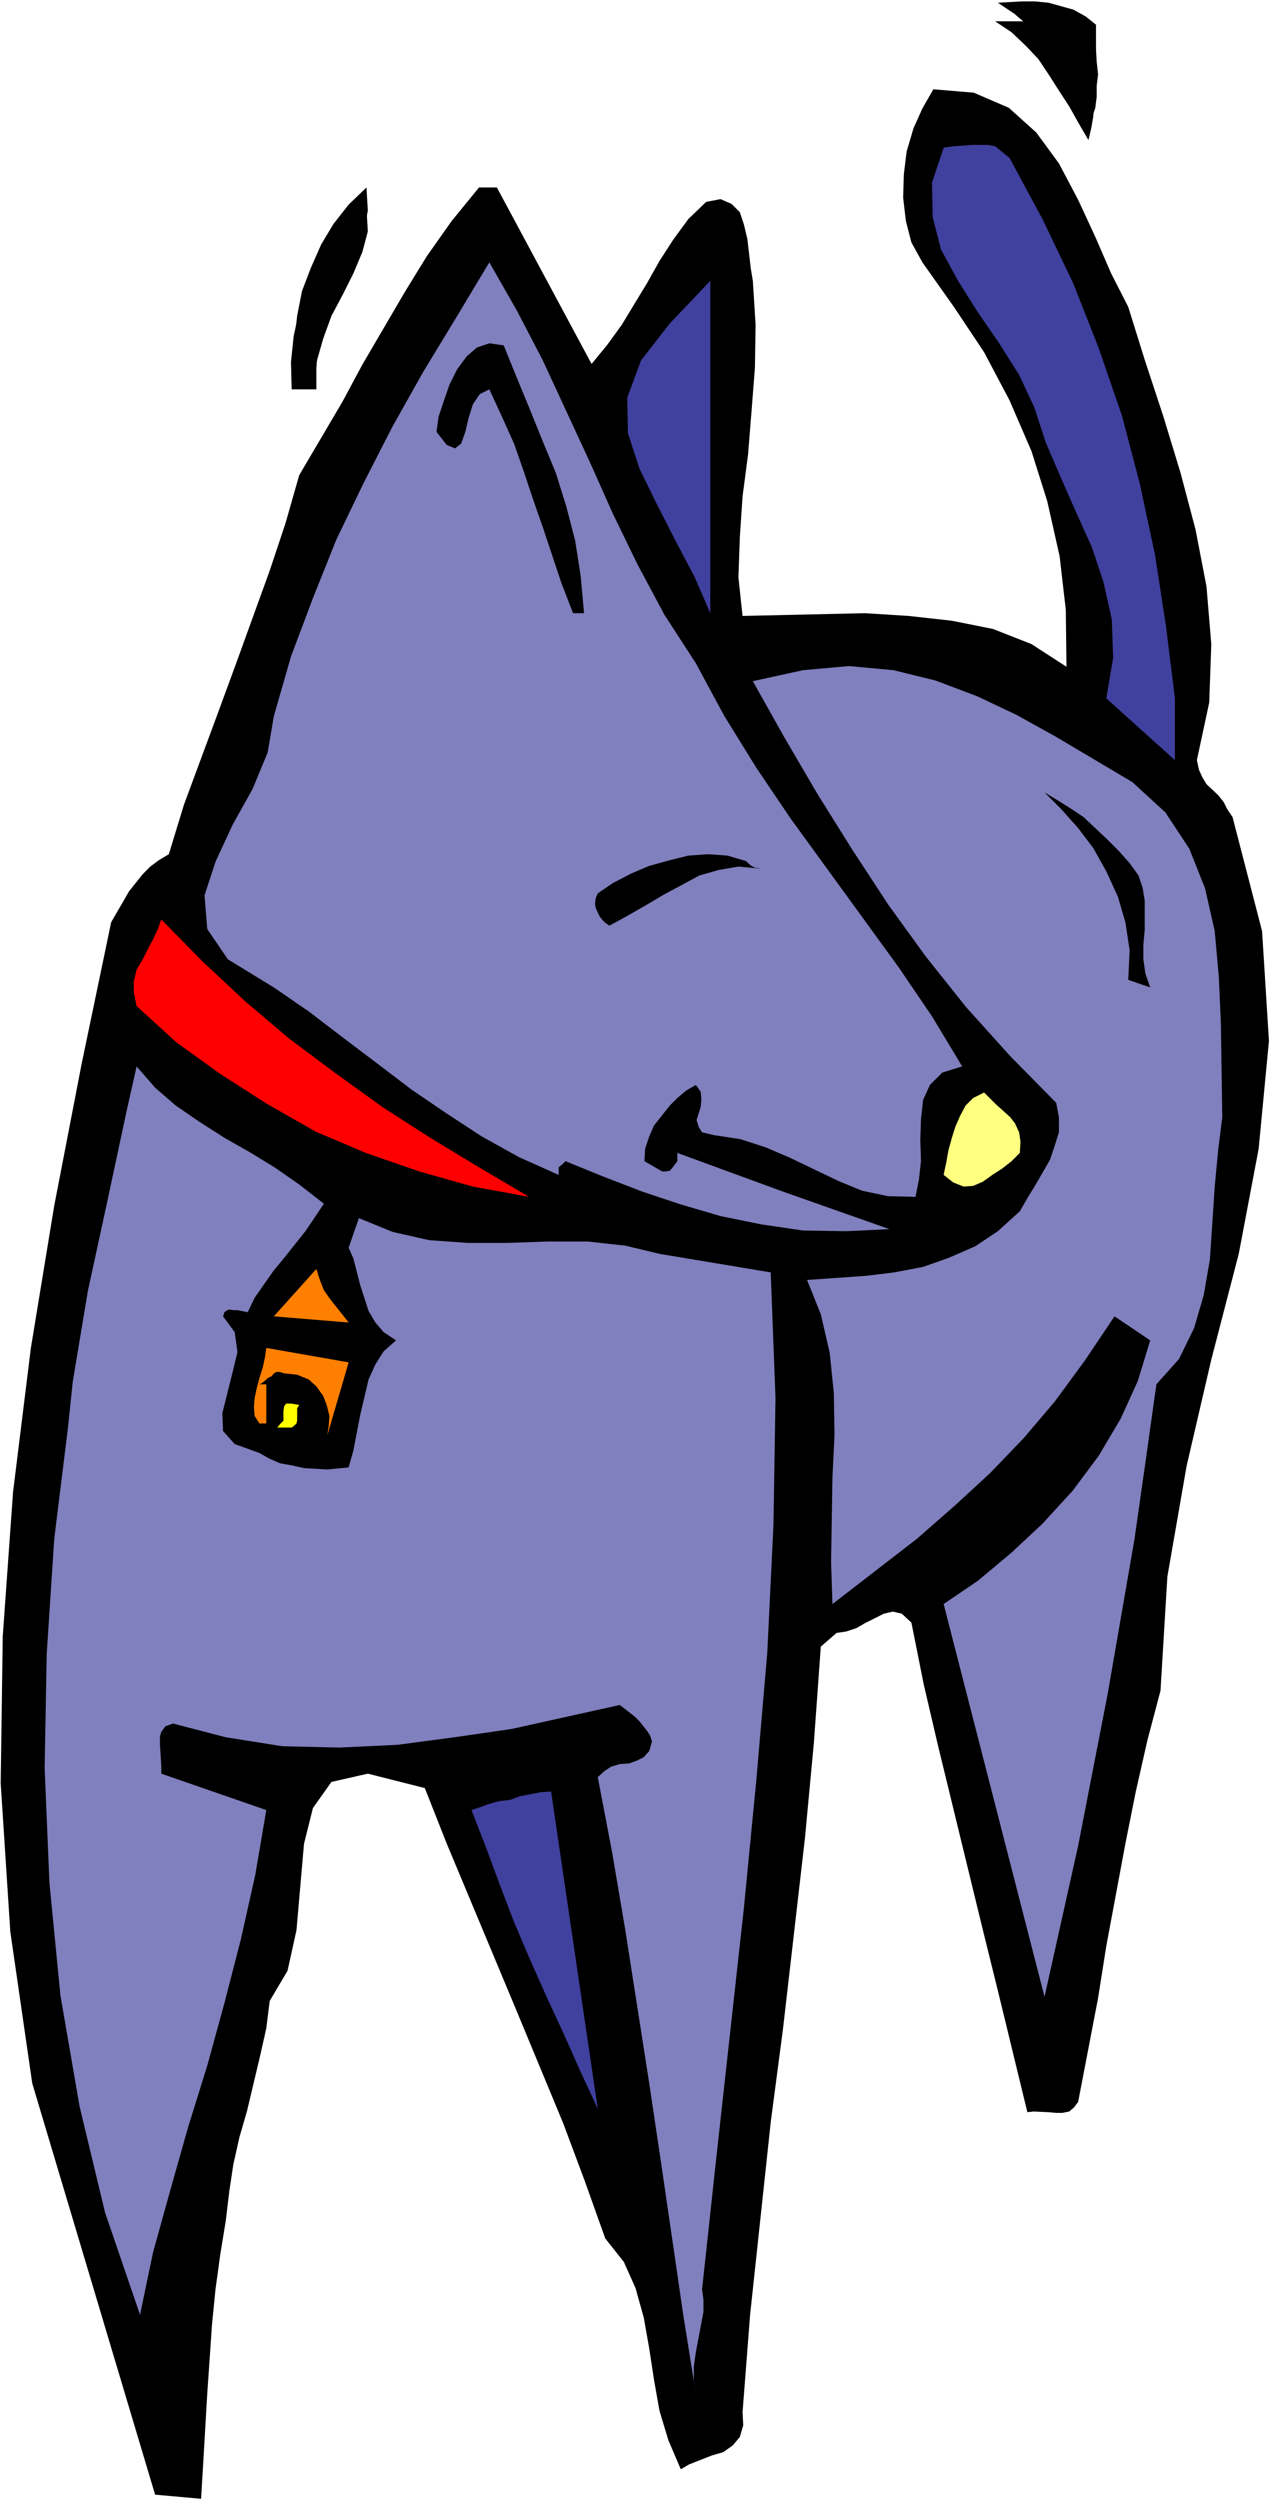
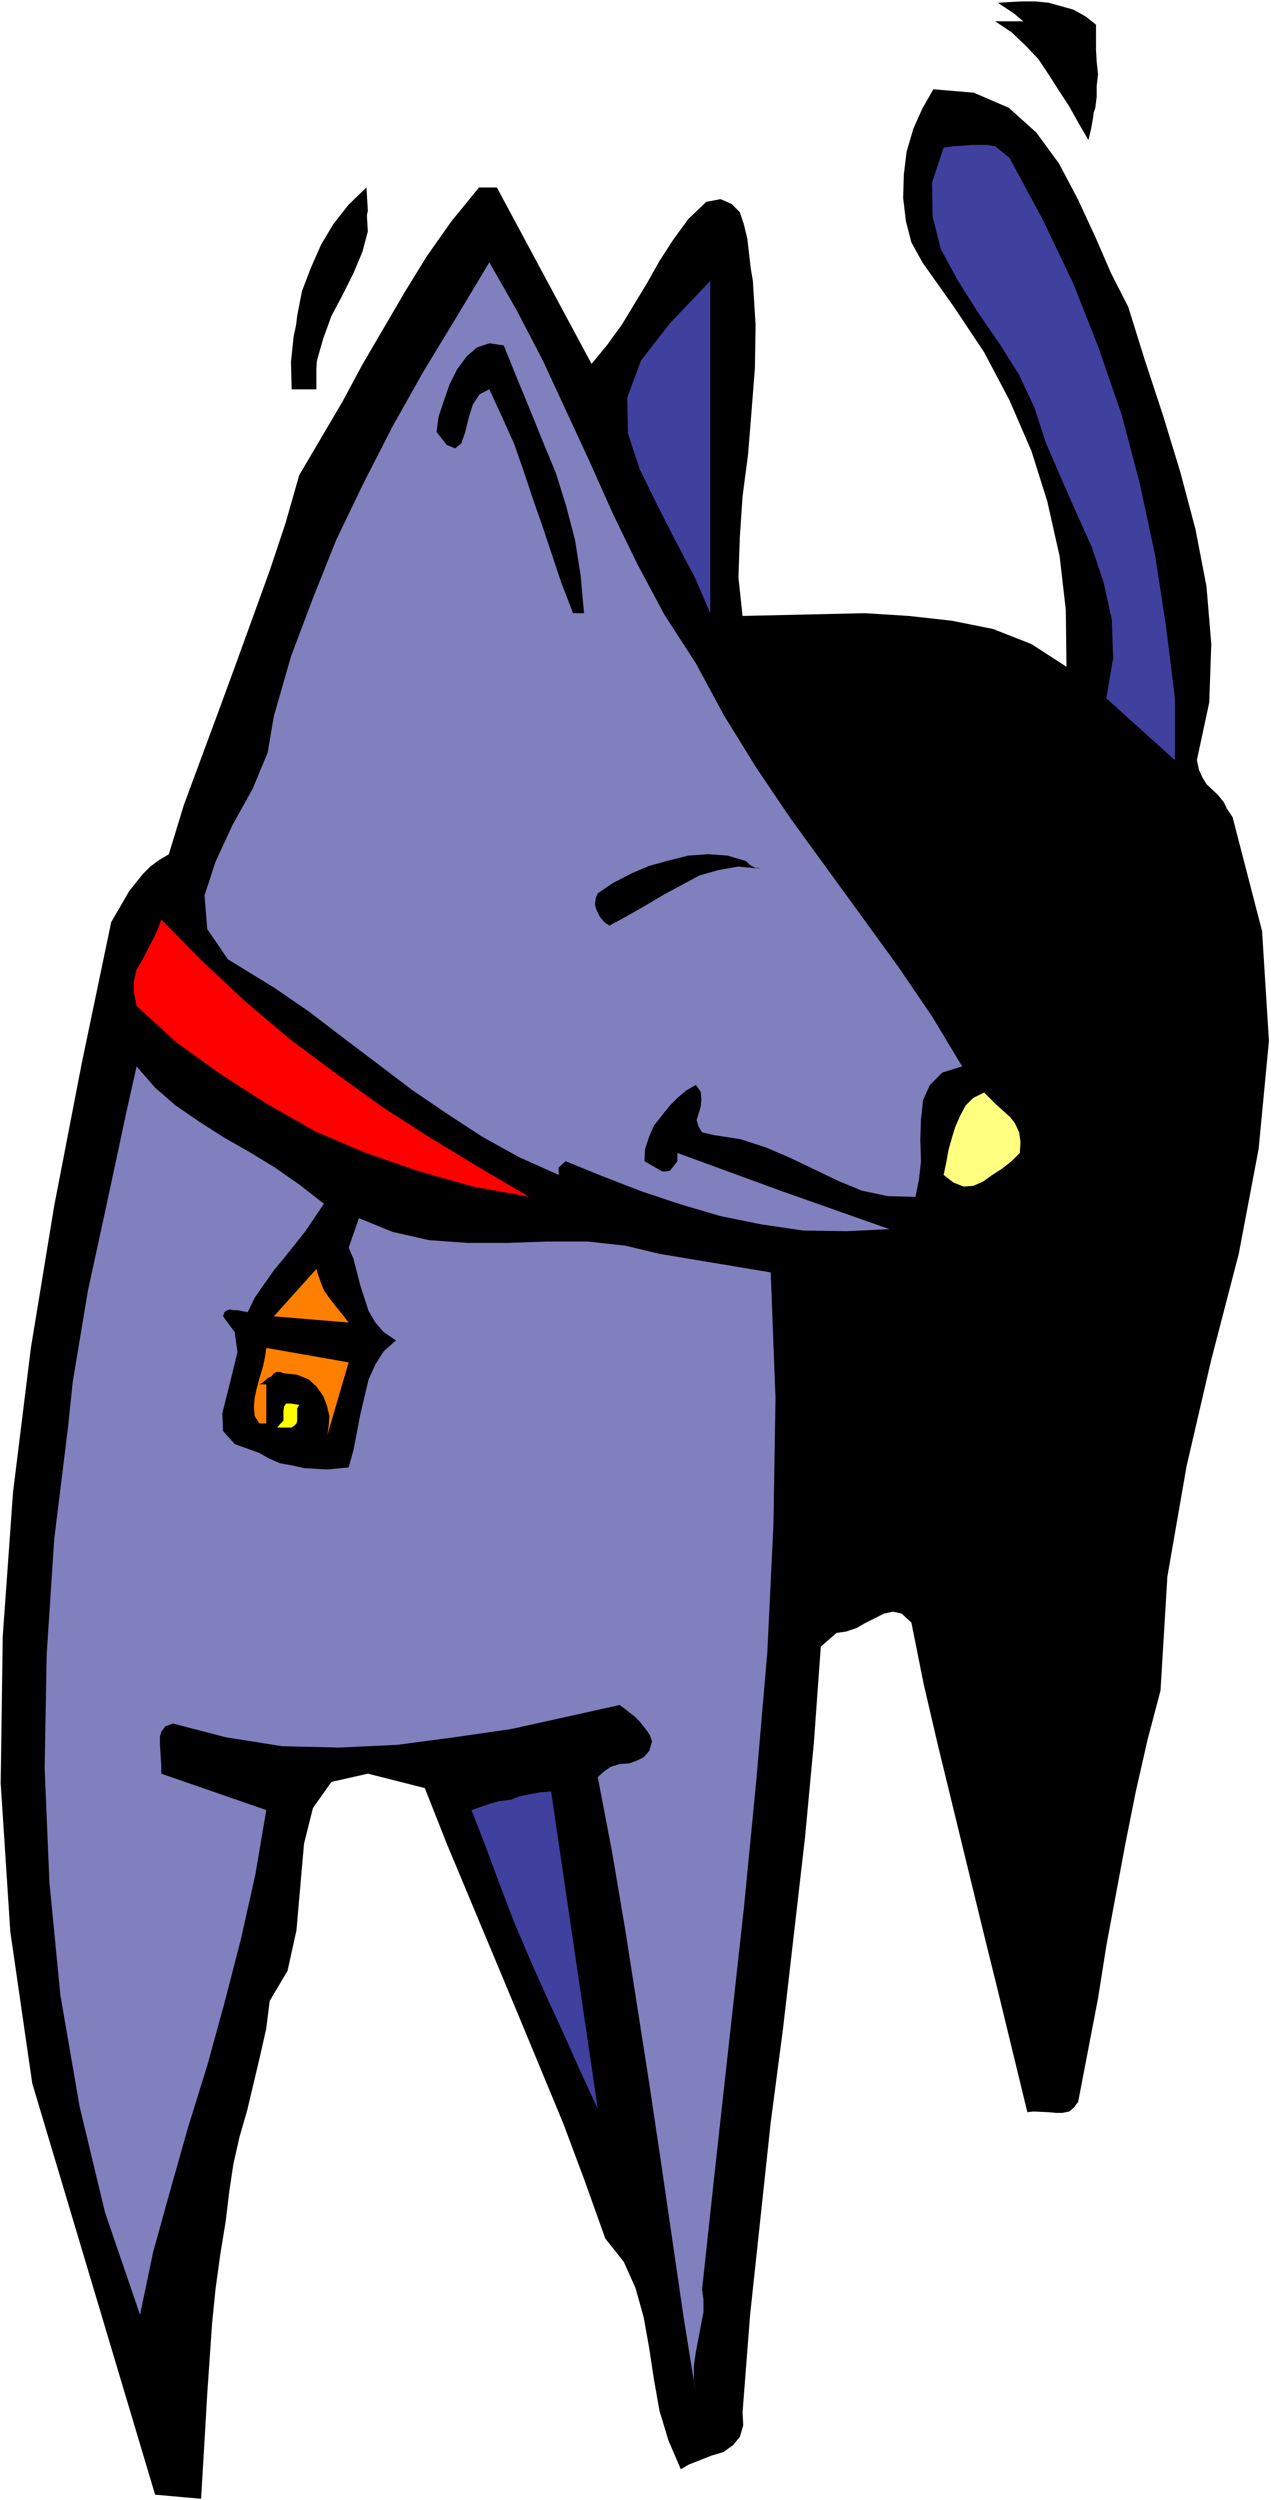
<svg xmlns="http://www.w3.org/2000/svg" xmlns:ns1="http://sodipodi.sourceforge.net/DTD/sodipodi-0.dtd" xmlns:ns2="http://www.inkscape.org/namespaces/inkscape" version="1.0" width="79.175mm" height="155.668mm" id="svg34" ns1:docname="Dog 59.wmf">
  <rect width="100%" height="100%" fill="#333333" stroke="none" />
  <ns1:namedview id="namedview34" pagecolor="#ffffff" bordercolor="#000000" borderopacity="0.25" ns2:showpageshadow="2" ns2:pageopacity="0.0" ns2:pagecheckerboard="0" ns2:deskcolor="#d1d1d1" ns2:document-units="mm" />
  <defs id="defs1">
    <pattern id="WMFhbasepattern" patternUnits="userSpaceOnUse" width="6" height="6" x="0" y="0" />
  </defs>
  <path style="fill:#ffffff;fill-opacity:1;fill-rule:evenodd;stroke:none" d="M 0,588.353 H 299.244 V 0 H 0 Z" id="path1" />
  <path style="fill:#000000;fill-opacity:1;fill-rule:evenodd;stroke:none" d="m 258.042,5.817 v 2.909 2.909 l 0.162,2.909 0.323,2.909 -0.323,2.747 v 2.585 l -0.323,2.585 -0.808,2.424 -2.101,-3.555 -2.262,-3.878 -2.585,-3.717 -2.101,-3.555 -2.747,-3.878 -3.07,-3.07 -3.393,-2.909 -3.878,-2.585 2.747,-0.162 2.908,-0.162 h 3.07 l 3.232,0.323 2.908,0.808 2.908,0.808 2.908,1.616 z" id="path2" />
  <path style="fill:#000000;fill-opacity:1;fill-rule:evenodd;stroke:none" d="m 265.636,72.231 3.878,12.443 4.363,13.25 4.039,13.25 3.555,13.412 2.585,13.412 1.131,13.574 -0.485,13.735 -2.908,13.574 0.485,2.262 0.808,1.778 0.969,1.616 2.747,2.585 1.293,1.616 0.808,1.616 1.293,1.939 6.948,26.824 1.616,25.855 -2.424,25.37 -4.686,24.723 -6.463,24.885 -5.817,25.047 -4.524,26.016 -1.616,26.824 -3.07,11.635 -2.747,12.119 -2.424,12.119 -4.524,24.239 -1.939,12.281 -4.686,24.4 -0.969,1.293 -1.131,0.97 -1.616,0.323 h -1.454 l -1.777,-0.162 -3.555,-0.162 -1.454,0.162 -6.948,-28.602 -3.555,-14.382 -10.503,-43.145 -3.393,-14.543 -2.908,-14.543 -2.262,-2.101 -2.101,-0.485 -2.101,0.485 -4.524,2.262 -1.939,1.131 -2.424,0.808 -2.262,0.323 -3.716,3.232 -1.616,22.461 -2.101,22.461 -5.171,44.922 -2.908,22.138 -2.424,22.623 -2.424,22.623 -1.777,22.946 0.162,3.07 -0.808,2.747 -1.616,1.939 -2.262,1.616 -2.747,0.808 -5.332,2.101 -1.939,1.131 -2.908,-6.787 -2.101,-6.948 -1.293,-7.272 -1.131,-7.433 -1.293,-7.272 -1.939,-6.948 -2.747,-6.14 -4.363,-5.494 -4.847,-13.574 -5.009,-13.412 -10.987,-26.501 -16.481,-39.428 -5.171,-13.089 -13.411,-3.393 -8.564,1.939 -4.363,6.14 -2.101,8.403 -1.777,20.36 -2.101,9.534 -4.201,7.11 -0.808,6.464 -1.454,6.464 -3.07,12.927 -1.777,6.14 -1.454,6.464 -0.969,6.464 -0.808,6.787 -1.293,7.918 -1.131,8.241 -0.808,8.08 -1.131,16.482 -0.969,16.644 -0.485,8.08 L 36.517,587.061 7.594,490.267 2.424,454.556 0.162,419.652 0.646,385.072 3.07,351.137 7.271,317.203 12.765,283.754 l 6.463,-33.449 6.948,-33.288 2.908,-5.009 1.293,-2.262 3.232,-4.04 1.777,-1.778 1.939,-1.454 2.424,-1.454 3.555,-11.635 8.079,-21.815 4.039,-10.988 8.079,-22.3 3.716,-11.15 3.232,-11.311 10.179,-17.29 4.686,-8.726 10.018,-17.129 5.171,-8.403 5.817,-8.241 6.463,-7.918 h 4.201 l 22.298,41.529 3.716,-4.525 3.393,-4.686 5.978,-9.857 2.908,-5.171 3.232,-5.009 3.555,-4.848 4.201,-4.04 3.393,-0.646 2.585,1.131 1.939,1.939 0.969,2.909 0.808,3.393 0.808,6.948 0.485,2.909 0.646,10.342 -0.162,10.18 -0.808,10.342 -0.808,10.019 -1.293,9.857 -0.646,9.695 -0.323,9.372 0.969,9.049 28.761,-0.646 10.341,0.646 10.179,1.131 9.695,1.939 9.048,3.555 8.241,5.333 -0.162,-13.412 -1.454,-12.604 -2.908,-12.927 -3.716,-11.796 -5.171,-11.958 -5.978,-11.311 -7.109,-10.665 -7.433,-10.503 -2.585,-4.686 -1.293,-5.009 -0.646,-5.494 0.162,-5.494 0.646,-5.333 1.616,-5.494 2.101,-4.686 2.585,-4.525 9.533,0.808 8.241,3.555 6.463,5.817 5.332,7.272 4.524,8.564 4.039,8.726 3.716,8.564 z" id="path3" />
  <path style="fill:#000000;fill-opacity:1;fill-rule:evenodd;stroke:none" d="m 237.683,31.995 7.756,14.866 7.271,15.19 6.14,15.674 5.332,15.836 4.363,16.159 3.716,16.644 3.07,16.805 2.262,17.129 V 174.68 l -16.158,-14.382 1.293,-9.857 -0.323,-8.888 -2.262,-9.049 -3.07,-8.241 -3.555,-8.241 -3.716,-8.241 -3.555,-8.08 -2.747,-8.08 -3.393,-8.08 -4.524,-7.595 -4.847,-7.433 -4.686,-7.433 -4.039,-7.595 -2.262,-7.595 0.162,-7.918 3.232,-8.403 2.262,0.323 2.101,-0.323 2.101,-0.162 2.101,-0.323 h 1.454 l 1.616,0.485 1.293,0.97 z" id="path4" />
  <path style="fill:#000000;fill-opacity:1;fill-rule:evenodd;stroke:none" d="m 86.283,44.114 0.323,5.494 -1.131,5.333 -2.101,4.848 -2.101,5.171 -2.747,5.009 -2.262,5.009 -1.293,5.494 -0.485,5.979 h -4.847 l -0.323,-6.302 0.646,-5.817 1.131,-5.817 2.101,-5.494 2.424,-5.494 2.908,-4.848 3.555,-4.525 z" id="path5" />
  <path style="fill:#000000;fill-opacity:1;fill-rule:evenodd;stroke:none" d="m 164.649,150.926 6.302,12.604 7.594,12.281 8.079,12.119 8.241,11.796 17.127,23.592 7.756,11.635 7.594,11.796 -4.847,1.131 -3.07,2.747 -1.777,3.555 -0.323,4.525 -0.162,4.686 v 4.848 l -0.485,4.686 -1.131,4.363 -6.463,-0.323 -6.14,-1.454 -5.494,-2.262 -5.655,-2.585 -5.655,-2.585 -5.494,-2.424 -5.655,-1.778 -6.302,-0.97 -2.585,-0.97 -1.131,-1.131 -0.323,-1.293 0.969,-3.393 0.485,-1.778 -0.323,-1.778 -1.131,-1.616 -2.101,1.131 -2.101,1.616 -2.262,1.939 -1.777,2.262 -1.777,2.585 -1.293,2.585 -0.646,2.909 v 2.909 l 1.131,0.323 3.07,1.454 h 0.646 0.969 l 0.808,-0.646 0.969,-1.131 v -1.778 l 30.538,10.988 18.582,6.948 -10.018,0.485 -9.856,-0.485 -9.856,-1.293 -9.695,-2.101 -9.372,-2.909 -9.048,-3.07 -17.612,-6.787 -1.777,1.131 -0.162,0.646 0.162,0.646 -9.533,-3.878 -9.048,-4.848 -8.241,-5.333 -8.079,-5.656 -15.996,-12.443 -8.402,-5.979 -8.402,-5.817 -10.503,-6.625 -4.686,-7.272 -0.485,-7.756 2.424,-7.918 4.201,-8.564 4.524,-8.241 3.07,-8.564 1.454,-8.08 4.201,-14.058 5.332,-13.897 5.655,-13.574 6.463,-13.574 6.786,-13.25 7.271,-12.927 7.917,-12.766 8.079,-12.766 6.14,10.988 6.14,11.635 5.332,11.958 11.149,24.077 5.978,11.958 6.463,11.635 z" id="path6" />
  <path style="fill:#000000;fill-opacity:1;fill-rule:evenodd;stroke:none" d="m 167.234,139.938 -3.232,-8.726 -4.201,-8.403 -4.686,-8.403 -3.878,-8.403 -2.424,-8.564 -0.162,-8.564 2.908,-8.403 7.109,-8.241 8.564,-10.503 z" id="path7" />
  <path style="fill:#000000;fill-opacity:1;fill-rule:evenodd;stroke:none" d="m 118.599,76.109 3.07,7.918 3.555,7.595 3.232,7.595 3.07,7.756 2.424,7.918 2.262,7.918 1.454,8.403 0.646,8.726 h -3.393 l -2.424,-6.948 -2.101,-6.625 -1.939,-6.787 -1.939,-6.625 -2.262,-6.948 -2.585,-6.464 -2.585,-6.625 -2.908,-6.464 -2.262,1.293 -1.616,2.747 -1.131,3.555 -0.808,3.232 -1.131,2.585 -1.616,1.454 -1.939,-0.808 -2.908,-3.07 0.485,-3.878 1.293,-4.04 1.293,-3.878 1.777,-3.717 2.262,-3.07 2.424,-2.262 2.908,-0.808 z" id="path8" />
  <path style="fill:#000000;fill-opacity:1;fill-rule:evenodd;stroke:none" d="m 267.252,178.881 7.756,7.272 5.817,8.726 3.555,9.372 2.424,10.18 0.808,10.827 0.485,11.15 -0.323,22.3 -0.808,7.595 -1.131,16.644 -0.646,8.564 -1.454,8.403 -2.262,7.918 -3.232,7.272 -5.009,6.464 -5.494,36.196 -6.14,36.196 -6.948,35.55 -7.756,35.388 -23.752,-92.592 7.756,-5.333 7.917,-5.979 7.109,-7.272 7.271,-7.595 5.978,-8.241 5.171,-8.564 4.201,-9.211 2.908,-8.888 -8.241,-5.817 -7.109,10.019 -7.271,9.695 -7.271,8.726 -7.756,8.08 -8.241,7.756 -8.887,7.756 -9.372,7.272 -10.341,7.595 -0.485,-9.534 0.485,-19.553 0.485,-10.019 -0.323,-9.695 -0.808,-9.372 -2.101,-8.888 -3.393,-8.403 6.786,-0.808 6.625,-0.646 6.625,-0.97 6.625,-1.131 6.14,-1.939 6.302,-2.747 5.494,-3.393 5.655,-4.363 1.454,-3.393 3.878,-6.14 1.777,-3.07 1.131,-3.07 0.646,-3.232 0.162,-3.232 -0.646,-3.393 -10.987,-10.988 -10.179,-11.473 -9.695,-12.119 -9.21,-12.443 -8.725,-13.089 -8.079,-13.089 -7.917,-13.089 -7.433,-12.927 11.795,-3.393 10.987,-0.808 10.503,0.97 10.179,2.585 9.856,3.555 9.372,4.525 9.372,4.848 z" id="path9" />
  <path style="fill:#000000;fill-opacity:1;fill-rule:evenodd;stroke:none" d="m 268.06,201.019 0.969,3.232 0.646,3.232 v 3.555 l 0.162,3.393 v 3.232 l 0.323,3.393 0.485,3.393 0.808,2.909 -5.817,-1.939 0.323,-6.625 -0.969,-6.302 -1.777,-6.302 -2.424,-5.817 -3.232,-5.494 -3.555,-4.686 -3.555,-4.363 -3.555,-3.555 2.908,1.616 2.908,1.939 2.908,2.262 2.908,2.262 2.585,2.424 2.424,2.747 2.585,2.585 z" id="path10" />
  <path style="fill:#000000;fill-opacity:1;fill-rule:evenodd;stroke:none" d="m 179.03,200.211 -4.686,-0.485 -4.524,0.646 -4.524,1.454 -3.878,1.939 -4.363,2.424 -4.201,2.585 -4.524,2.262 -4.201,1.939 -0.646,-0.646 -0.808,-0.646 -0.485,-0.97 -0.808,-0.646 -0.485,-1.131 -0.323,-1.454 v -0.97 l 0.162,-1.131 4.039,-2.585 4.363,-2.101 4.363,-1.778 4.686,-1.131 4.686,-0.97 4.686,-0.162 4.524,0.485 4.201,1.293 0.323,0.646 0.323,0.646 h 0.485 l 0.485,0.323 h 0.485 z" id="path11" />
  <path style="fill:#000000;fill-opacity:1;fill-rule:evenodd;stroke:none" d="m 124.577,277.29 -12.926,-2.585 -12.765,-3.393 -12.603,-4.363 -11.795,-5.171 -11.634,-6.302 -10.987,-7.11 -10.341,-8.08 -9.372,-8.726 -0.646,-3.232 v -2.585 l 0.646,-2.424 1.454,-2.262 1.131,-2.424 1.293,-2.262 1.131,-2.585 0.808,-2.585 9.856,10.18 10.341,9.695 10.503,8.726 10.664,8.241 10.826,7.595 11.472,7.433 11.311,7.272 z" id="path12" />
  <path style="fill:#000000;fill-opacity:1;fill-rule:evenodd;stroke:none" d="m 76.265,279.068 -4.039,6.14 -4.686,6.14 -2.424,2.909 -4.686,6.302 -2.101,3.07 -1.616,0.162 h -0.485 -1.454 l -0.646,0.323 -0.485,0.485 -0.485,0.808 2.747,3.555 0.485,4.525 -0.969,4.848 -1.293,5.009 -1.131,4.686 0.162,4.363 2.747,3.232 5.817,2.101 1.939,1.293 2.585,1.131 2.424,0.485 2.908,0.323 h 2.747 2.747 l 2.585,-0.323 2.424,-0.485 1.293,-3.878 1.131,-3.878 0.969,-4.201 2.262,-8.241 1.293,-3.555 2.262,-2.909 2.908,-2.262 -2.908,-1.939 -2.262,-2.262 -1.293,-2.747 -2.262,-5.979 -0.969,-3.232 -1.131,-3.07 -1.293,-2.747 2.424,-7.595 8.079,3.393 9.048,1.939 9.048,0.485 9.695,0.162 9.372,-0.162 9.533,0.162 8.564,0.97 8.079,2.585 25.529,3.878 1.454,29.571 -0.323,30.056 -1.293,29.733 -2.262,29.894 -3.07,29.894 -3.393,30.056 -3.393,29.571 -2.908,29.733 0.162,2.909 v 2.909 l -1.131,6.302 -0.646,3.07 -0.323,3.393 v 3.393 l 0.323,3.555 -3.07,-18.098 -8.079,-54.941 -5.817,-36.196 -3.393,-18.26 -3.555,-17.613 1.616,-1.939 1.454,-0.97 2.262,-0.485 2.101,-0.323 1.939,-0.808 1.777,-0.808 1.616,-1.616 0.969,-2.424 -0.485,-1.293 -0.969,-1.131 -1.939,-2.101 -4.201,-4.04 -25.853,5.656 -13.088,1.939 -13.573,1.939 -13.573,0.646 -13.573,-0.485 -13.088,-2.101 -12.765,-3.232 -1.777,0.808 -1.131,1.454 -0.646,1.293 v 1.778 1.616 l 0.162,1.454 v 1.778 1.616 l 25.529,8.564 -2.424,15.19 -3.393,15.19 -4.039,15.028 -4.039,15.028 -4.524,14.543 -4.201,14.543 -4.039,14.543 -3.07,14.866 -8.241,-24.077 -6.625,-25.047 -4.363,-26.016 -2.747,-26.339 -1.293,-27.147 0.485,-26.824 1.777,-26.501 3.232,-26.178 1.131,-10.665 1.777,-10.827 1.777,-10.665 4.524,-21.168 4.524,-21.007 2.424,-10.503 4.524,4.686 4.847,4.201 5.655,3.878 5.978,3.555 5.817,3.555 6.14,3.878 5.655,4.04 z" id="path13" />
  <path style="fill:#000000;fill-opacity:1;fill-rule:evenodd;stroke:none" d="m 241.076,267.11 -2.262,1.454 -2.101,1.778 -2.101,1.454 -2.262,1.616 -2.262,0.646 -2.585,0.162 -2.101,-0.808 -2.262,-2.101 0.485,-2.585 0.646,-2.747 0.646,-2.585 0.969,-2.585 0.808,-2.585 1.454,-2.262 1.454,-1.778 2.101,-1.454 1.454,1.454 1.777,1.293 1.777,1.454 1.616,1.454 1.454,1.616 0.969,1.939 0.485,2.262 z" id="path14" />
  <path style="fill:#000000;fill-opacity:1;fill-rule:evenodd;stroke:none" d="m 82.082,307.023 -17.612,-1.616 10.018,-11.796 0.485,1.454 0.646,1.778 0.969,1.778 1.293,1.616 0.808,1.616 1.131,1.616 1.454,1.778 z" id="path15" />
  <path style="fill:#000000;fill-opacity:1;fill-rule:evenodd;stroke:none" d="m 77.881,333.362 0.485,-2.262 v -2.424 l -0.485,-2.424 -0.969,-2.424 -1.616,-2.262 -1.616,-1.778 -2.747,-1.454 -3.232,-0.162 -0.969,-0.485 -0.808,0.323 -0.808,0.162 -0.646,0.646 -0.808,0.485 -0.646,0.646 -0.646,0.646 -0.646,0.97 h 1.777 v 8.564 h -1.777 l -1.293,-2.101 -0.485,-1.778 0.162,-2.424 0.485,-2.101 0.646,-2.424 0.969,-2.747 0.808,-2.101 0.485,-2.262 18.582,3.232 z" id="path16" />
  <path style="fill:#000000;fill-opacity:1;fill-rule:evenodd;stroke:none" d="m 70.448,325.768 v 0.646 0.808 0.808 0.97 0.808 l -0.162,0.646 -0.485,0.646 -0.162,0.485 h -3.716 l 0.969,-0.97 0.485,-0.97 v -1.454 l 0.162,-1.293 v -0.97 l 0.485,-0.485 0.646,-0.323 z" id="path17" />
  <path style="fill:#000000;fill-opacity:1;fill-rule:evenodd;stroke:none" d="m 140.735,491.237 -3.716,-8.726 -3.878,-8.564 -3.878,-8.726 -3.555,-8.726 -3.716,-8.888 -3.393,-8.726 -3.555,-9.211 -3.232,-8.888 1.777,-0.485 2.585,-0.485 2.262,-0.485 2.585,-0.323 2.262,-0.808 2.424,-0.323 2.585,-0.808 2.424,-0.646 z" id="path18" />
  <path style="fill:#000000;fill-opacity:1;fill-rule:evenodd;stroke:none" d="m 258.042,10.988 -0.485,2.424 v 2.747 2.909 l 0.323,2.909 -0.323,2.747 -0.162,2.747 -0.485,2.747 -0.646,2.747 -2.262,-3.878 -2.262,-4.04 -2.424,-3.717 -2.262,-3.555 -2.585,-3.878 -2.908,-3.07 -3.393,-3.232 -3.878,-2.585 h 2.747 3.232 l 3.232,0.162 3.07,0.485 3.232,0.646 2.908,1.131 2.908,1.616 z" id="path19" />
  <path style="fill:#40409f;fill-opacity:1;fill-rule:evenodd;stroke:none" d="m 237.683,37.166 7.756,14.382 7.271,15.19 5.978,15.19 5.494,15.998 4.201,15.998 3.555,16.644 2.585,16.805 2.101,16.967 v 14.543 l -16.158,-14.543 1.616,-9.534 -0.323,-9.049 -1.939,-8.726 -2.747,-8.241 -3.716,-8.241 -3.555,-8.08 -3.555,-8.241 -2.747,-8.403 -3.555,-7.595 -4.686,-7.433 -5.009,-7.272 -4.686,-7.433 -4.039,-7.433 -1.939,-7.595 -0.162,-8.08 2.747,-8.241 2.262,-0.323 2.424,-0.162 2.101,-0.162 h 1.777 1.777 l 1.777,0.323 1.616,1.293 z" id="path20" />
  <path style="fill:#000000;fill-opacity:1;fill-rule:evenodd;stroke:none" d="m 86.283,49.124 0.323,5.333 -1.293,4.848 -2.101,5.009 -2.424,4.848 -2.747,5.171 -1.939,5.333 -1.616,5.656 v 6.302 h -5.817 l -0.162,-6.464 0.646,-6.14 1.293,-5.817 1.939,-5.494 2.585,-5.171 3.07,-5.009 3.878,-4.363 z" id="path21" />
  <path style="fill:#8080be;fill-opacity:1;fill-rule:evenodd;stroke:none" d="m 163.841,156.097 6.625,12.281 7.594,12.281 8.079,11.958 25.368,34.904 7.917,11.635 7.109,11.796 -4.686,1.454 -2.908,2.909 -1.616,3.555 -0.485,4.525 -0.162,4.848 0.162,5.009 -0.485,4.363 -0.808,4.04 -6.463,-0.162 -6.14,-1.293 -5.494,-2.262 -11.472,-5.494 -5.655,-2.424 -5.978,-1.939 -6.302,-0.97 -2.747,-0.646 -0.808,-1.293 -0.485,-1.616 0.969,-3.07 0.162,-1.778 -0.162,-1.778 -1.131,-1.616 -2.262,1.293 -2.101,1.778 -1.777,1.778 -3.716,4.686 -1.131,2.585 -0.969,2.909 -0.162,2.909 3.07,1.778 1.131,0.646 h 0.646 l 1.131,-0.162 0.808,-0.97 0.969,-1.293 v -1.939 l 24.722,9.049 25.206,8.888 -10.179,0.485 -10.179,-0.162 -9.856,-1.454 -9.533,-1.939 -9.372,-2.747 -9.21,-3.07 -9.21,-3.555 -8.725,-3.555 -0.646,0.646 -0.969,0.808 v 0.808 0.97 l -9.372,-4.201 -8.725,-4.848 -8.402,-5.494 -8.079,-5.494 -8.079,-6.14 -7.917,-5.979 -8.241,-6.302 -8.241,-5.656 -10.826,-6.625 -4.847,-7.11 -0.646,-7.918 2.585,-7.918 4.039,-8.726 4.686,-8.403 3.555,-8.564 1.454,-8.564 4.039,-14.058 5.171,-13.735 5.494,-13.735 6.463,-13.412 6.786,-13.25 7.271,-12.927 7.756,-12.766 7.756,-12.927 6.463,11.311 6.14,11.796 11.149,24.077 5.332,11.958 5.817,11.958 6.302,11.796 z" id="path22" />
  <path style="fill:#40409f;fill-opacity:1;fill-rule:evenodd;stroke:none" d="m 167.234,144.301 -3.716,-8.564 -4.524,-8.564 -4.363,-8.564 -4.039,-8.241 -2.747,-8.403 -0.162,-8.403 3.232,-8.726 6.786,-8.726 9.533,-10.019 z" id="path23" />
  <path style="fill:#000000;fill-opacity:1;fill-rule:evenodd;stroke:none" d="m 118.599,81.28 3.07,7.595 3.07,7.433 3.07,7.595 3.07,7.433 2.424,7.756 2.101,8.08 1.293,8.241 0.808,8.888 h -2.585 l -2.747,-7.11 -2.101,-6.302 -2.262,-6.787 -2.262,-6.464 -2.262,-6.787 -2.262,-6.464 -2.908,-6.464 -2.908,-6.302 -2.262,1.131 -1.616,2.424 -0.969,3.07 -0.808,3.393 -0.969,2.747 -1.454,1.131 -1.939,-0.808 -2.424,-3.07 0.485,-3.555 1.293,-3.878 1.293,-3.717 1.777,-3.555 2.262,-3.07 2.424,-2.101 2.908,-0.97 z" id="path24" />
-   <path style="fill:#8080be;fill-opacity:1;fill-rule:evenodd;stroke:none" d="m 266.605,184.052 7.756,7.11 5.655,8.564 3.716,9.372 2.262,10.019 0.969,10.827 0.485,10.988 0.323,21.976 -0.969,7.756 -0.808,8.564 -1.131,17.129 -1.454,8.403 -2.262,7.756 -3.555,7.272 -5.332,5.979 -2.585,18.421 -2.585,18.098 -6.302,36.358 -6.948,35.712 -7.917,35.55 -23.752,-92.43 8.079,-5.494 7.917,-6.625 7.271,-6.787 7.109,-7.756 6.14,-8.241 5.171,-8.726 4.039,-8.888 2.908,-9.534 -8.402,-5.656 -6.948,10.342 -7.109,9.695 -7.271,8.564 -7.917,8.241 -8.241,7.595 -9.048,7.918 -19.874,15.351 -0.323,-9.857 0.323,-20.037 0.485,-9.857 -0.162,-9.857 -0.969,-9.534 -2.101,-9.049 -3.232,-8.08 13.896,-0.97 6.625,-0.808 6.786,-1.293 5.978,-2.101 6.302,-2.747 5.332,-3.555 5.171,-4.686 1.777,-3.07 1.777,-2.909 3.555,-6.14 1.131,-3.393 0.969,-3.07 v -3.555 l -0.646,-3.393 -10.826,-10.988 -10.341,-11.473 -9.533,-11.958 -8.887,-12.281 -8.564,-13.089 -8.079,-12.927 -7.756,-13.25 -7.433,-13.25 11.795,-2.585 10.826,-0.97 10.503,0.97 9.856,2.424 9.856,3.717 9.21,4.363 9.048,5.009 z" id="path25" />
  <path style="fill:#000000;fill-opacity:1;fill-rule:evenodd;stroke:none" d="m 268.06,206.029 0.969,2.909 0.485,3.07 v 3.393 3.393 l -0.323,3.555 v 3.393 l 0.485,3.393 1.131,3.232 -5.171,-1.778 0.323,-6.948 -0.969,-6.464 -1.777,-6.14 -2.747,-5.979 -3.07,-5.494 -3.555,-4.686 -4.039,-4.525 -3.878,-3.878 3.232,1.939 3.07,1.939 2.908,1.939 2.908,2.747 2.747,2.585 2.585,2.585 2.585,2.909 z" id="path26" />
  <path style="fill:#000000;fill-opacity:1;fill-rule:evenodd;stroke:none" d="m 179.03,204.413 -5.171,-0.485 -4.686,0.808 -4.524,1.293 -4.201,2.262 -4.201,2.262 -4.363,2.585 -4.524,2.585 -3.878,2.101 -0.969,-0.646 -0.646,-0.646 -0.646,-0.808 -0.485,-0.97 -0.485,-1.131 -0.162,-0.808 0.162,-1.454 0.485,-1.131 3.555,-2.424 4.363,-2.262 4.201,-1.778 4.686,-1.293 4.524,-1.131 4.686,-0.323 4.524,0.323 4.363,1.293 0.646,0.646 0.646,0.485 0.323,0.162 0.646,0.323 h 0.485 z" id="path27" />
  <path style="fill:#ff0000;fill-opacity:1;fill-rule:evenodd;stroke:none" d="m 124.577,281.653 -13.249,-2.424 -12.603,-3.555 -12.603,-4.363 -11.795,-5.009 -11.634,-6.625 -10.826,-6.948 -10.341,-7.433 -9.372,-8.564 -0.646,-3.232 v -2.585 l 0.646,-2.747 1.454,-2.424 1.131,-2.262 1.293,-2.424 1.131,-2.424 0.808,-2.262 9.695,9.857 10.018,9.372 10.503,8.888 10.826,8.08 10.987,7.918 11.311,7.272 11.472,6.948 z" id="path28" />
  <path style="fill:#8080be;fill-opacity:1;fill-rule:evenodd;stroke:none" d="m 76.265,283.269 -4.363,6.464 -5.009,6.302 -2.424,2.909 -4.524,6.464 -1.616,3.393 -1.616,-0.323 -0.808,-0.162 H 54.937 l -0.808,-0.162 -0.646,0.162 -0.646,0.485 -0.323,0.97 2.747,3.717 0.646,4.686 -1.131,4.686 -2.424,9.695 0.162,4.201 2.747,3.07 5.817,2.101 2.262,1.293 2.585,1.131 2.747,0.485 2.908,0.646 5.494,0.323 5.009,-0.485 1.131,-4.04 1.616,-8.403 1.939,-8.241 1.616,-3.555 1.939,-3.07 2.908,-2.585 -2.908,-1.939 -1.939,-2.262 -1.616,-2.747 -1.939,-5.979 -1.616,-6.302 -1.131,-2.585 2.424,-6.948 7.917,3.232 8.564,1.939 9.048,0.646 h 9.695 l 9.21,-0.323 h 9.372 l 8.887,0.97 8.079,1.939 26.176,4.363 1.131,29.571 -0.485,29.894 -1.454,30.056 -2.585,30.056 -2.908,29.894 -6.625,59.95 -3.232,29.894 0.323,2.424 v 2.909 l -1.777,9.372 -0.485,3.393 v 3.232 l 0.485,3.232 -2.908,-18.098 -5.332,-36.52 -2.747,-18.421 -5.655,-36.196 -3.07,-18.098 -3.393,-17.775 1.616,-1.454 1.454,-0.97 2.101,-0.646 2.262,-0.162 1.777,-0.646 1.616,-0.808 1.293,-1.454 0.646,-2.262 -0.485,-1.454 -0.646,-0.97 -1.777,-2.262 -1.131,-1.131 -2.262,-1.778 -1.293,-0.97 -25.529,5.656 -13.411,1.939 -13.411,1.778 -13.734,0.646 -13.411,-0.323 -13.249,-2.101 -12.442,-3.232 -1.777,0.646 -0.969,1.293 -0.323,1.131 v 1.778 l 0.323,5.171 v 1.778 l 24.722,8.564 -2.585,15.19 -3.393,15.19 -3.878,15.028 -4.039,14.705 -4.524,14.543 -4.201,14.866 -4.039,14.543 -3.07,14.705 -8.241,-24.077 -5.978,-24.885 -4.524,-26.178 -2.585,-26.501 -1.131,-26.986 0.485,-26.824 1.777,-27.147 3.232,-26.178 1.131,-10.827 3.555,-21.33 4.524,-20.845 4.524,-21.168 2.424,-10.827 4.363,5.009 4.847,4.201 5.655,3.878 5.817,3.717 5.978,3.393 5.817,3.555 5.817,4.04 z" id="path29" />
  <path style="fill:#ffff80;fill-opacity:1;fill-rule:evenodd;stroke:none" d="m 240.106,271.311 -1.939,1.939 -2.262,1.778 -2.262,1.454 -2.262,1.616 -2.262,0.97 -2.262,0.162 -2.424,-0.97 -2.262,-1.778 0.646,-3.07 0.485,-2.747 0.808,-2.909 0.808,-2.585 1.131,-2.585 1.293,-2.424 1.777,-1.778 2.585,-1.293 1.293,1.293 1.616,1.616 1.454,1.293 1.777,1.616 1.131,1.454 0.969,2.101 0.323,2.262 z" id="path30" />
  <path style="fill:#ff8000;fill-opacity:1;fill-rule:evenodd;stroke:none" d="m 82.082,311.224 -17.612,-1.454 10.018,-11.15 0.485,1.616 0.646,1.778 0.646,1.616 1.131,1.616 0.969,1.293 1.293,1.616 1.293,1.616 z" id="path31" />
  <path style="fill:#ff8000;fill-opacity:1;fill-rule:evenodd;stroke:none" d="m 77.073,337.725 0.323,-2.262 0.162,-2.262 -0.646,-2.585 -0.808,-2.101 -1.616,-2.262 -1.777,-1.616 -2.747,-1.131 -3.07,-0.323 -0.969,-0.323 h -0.808 l -0.646,0.323 -0.485,0.646 -0.969,0.485 -0.323,0.323 -0.969,0.808 -0.646,0.323 h 1.616 v 9.211 h -1.616 l -1.131,-1.778 -0.162,-2.101 0.162,-2.101 0.485,-2.262 0.646,-2.424 0.808,-2.585 0.485,-2.262 0.323,-2.262 19.389,3.393 z" id="path32" />
  <path style="fill:#ffff00;fill-opacity:1;fill-rule:evenodd;stroke:none" d="m 70.448,330.615 -0.485,0.808 v 0.646 0.808 0.808 0.646 l -0.162,0.646 -0.485,0.485 -0.646,0.485 h -3.393 l 0.646,-0.808 0.808,-0.808 v -1.131 -1.131 l 0.162,-1.131 0.485,-0.646 h 1.131 z" id="path33" />
  <path style="fill:#40409f;fill-opacity:1;fill-rule:evenodd;stroke:none" d="m 140.735,496.246 -4.201,-9.049 -3.878,-8.726 -4.039,-8.726 -3.878,-8.726 -3.716,-8.726 -3.393,-8.888 -3.232,-8.726 -3.393,-8.726 1.939,-0.646 2.262,-0.808 2.262,-0.646 2.747,-0.323 2.101,-0.808 2.424,-0.485 2.585,-0.485 2.424,-0.162 z" id="path34" />
</svg>